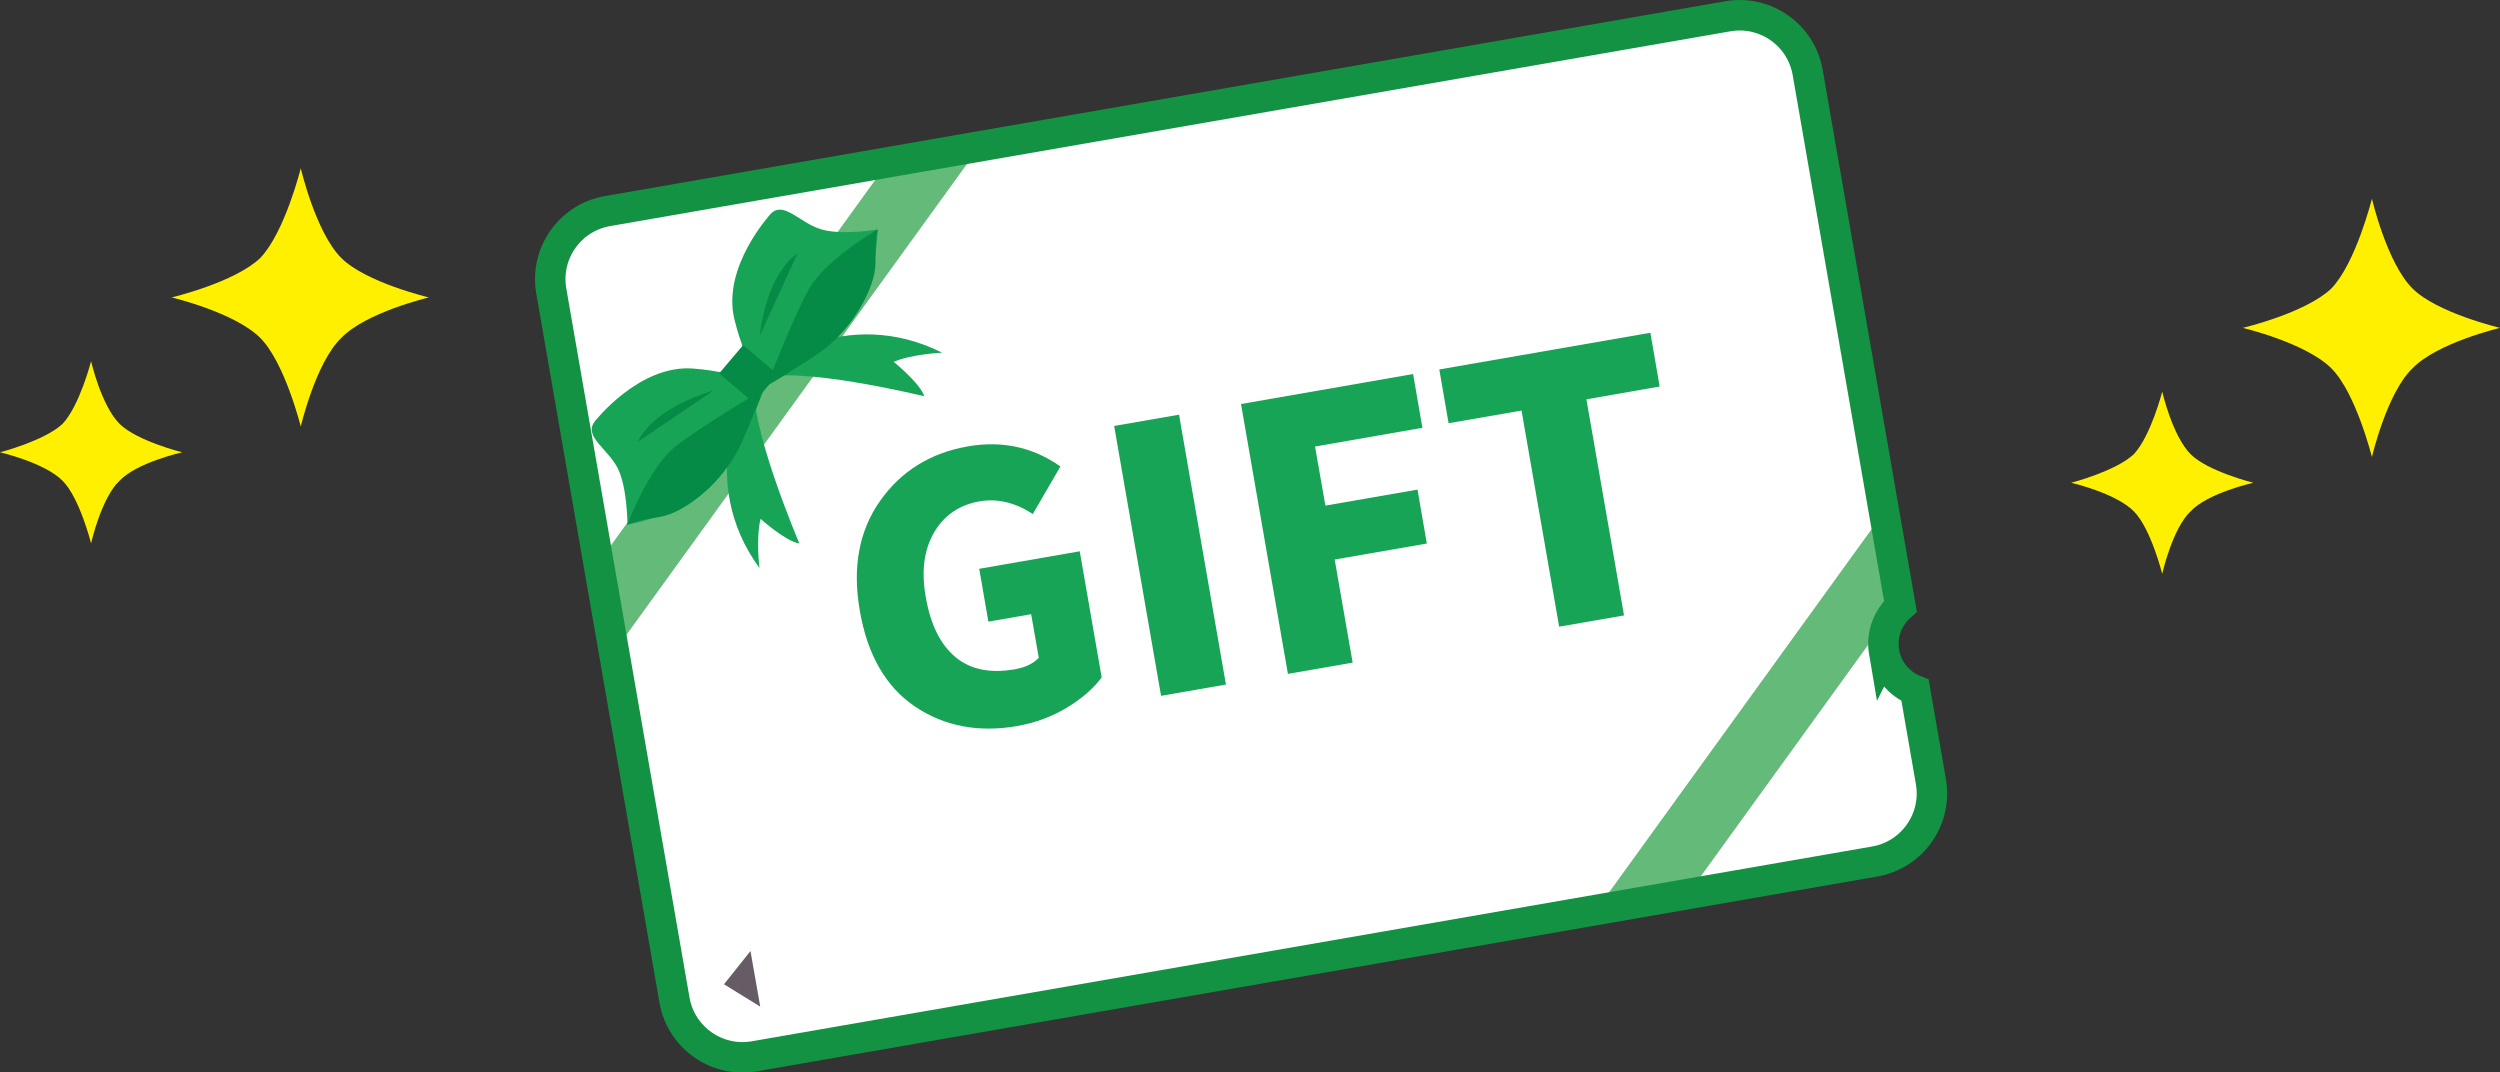
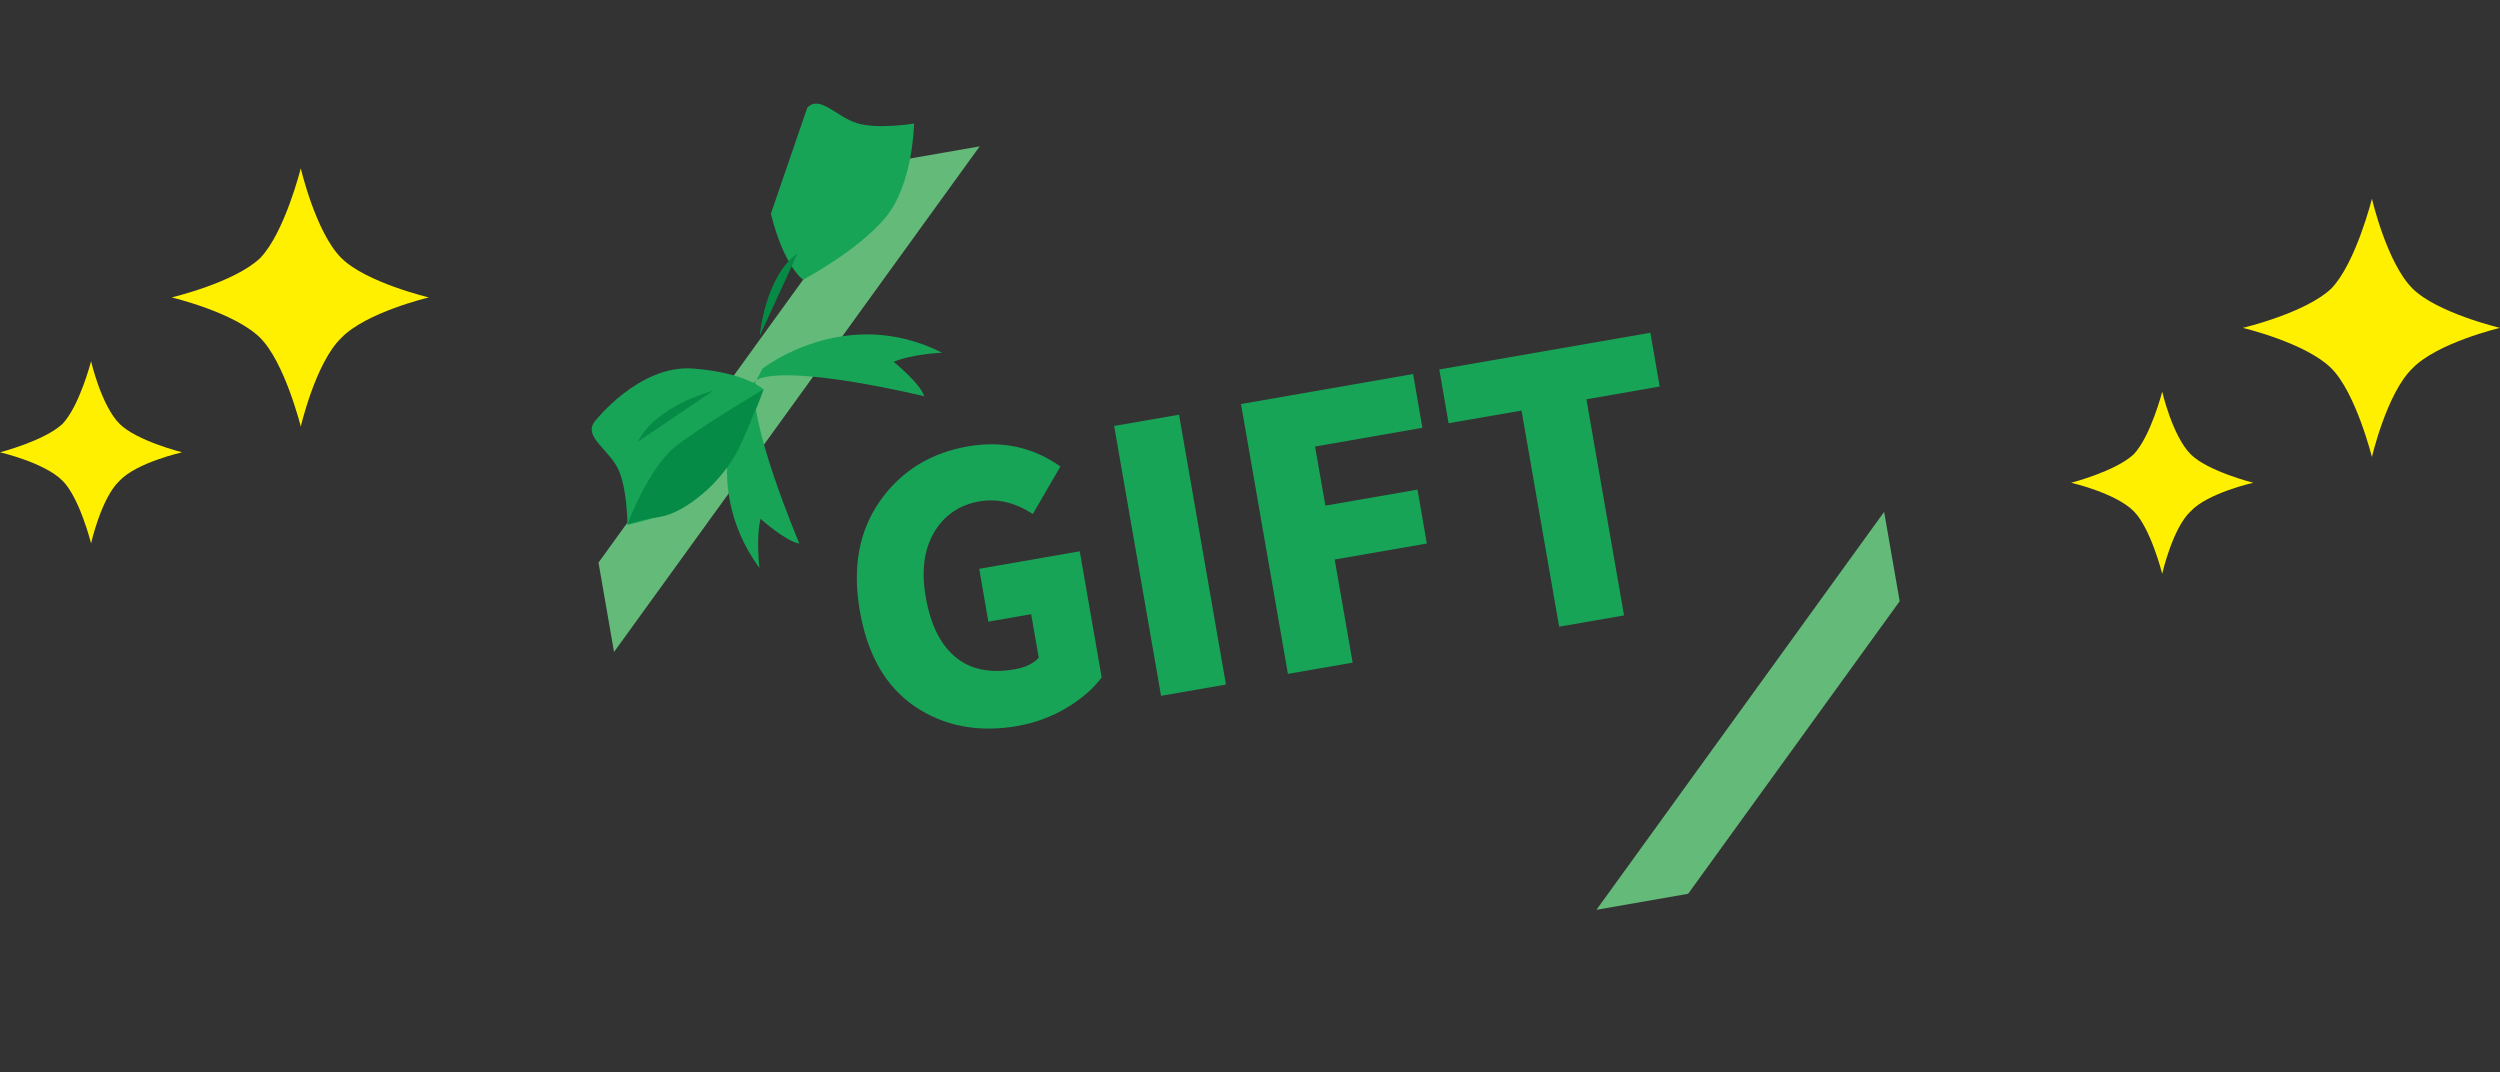
<svg xmlns="http://www.w3.org/2000/svg" id="_レイヤー_1" viewBox="0 0 164.16 70.42">
  <rect x="0" y="0" width="164.16" height="70.42" fill="#333333" stroke="none" />
-   <path d="M123.72,42.84c-.2-1.17.24-2.3,1.07-3.03l-6.09-35.05c-.43-2.47-2.78-4.12-5.25-3.69L39.89,13.86c-2.47.43-4.12,2.78-3.69,5.25l8.09,46.56c.43,2.47,2.78,4.12,5.25,3.69l73.56-12.79c2.47-.43,4.12-2.78,3.69-5.25l-1.04-5.99c-1.03-.41-1.83-1.32-2.03-2.49Z" style="fill:#fff;" />
  <polygon points="40.32 42.81 64.33 9.61 58.31 10.66 39.3 36.94 40.32 42.81" style="fill:#63ba79;" />
-   <polygon points="47.54 64.63 49.92 66.1 49.28 62.45 47.54 64.63" style="fill:#655c65;" />
  <path d="M66.83,47.67c-2.57.45-4.82.02-6.74-1.27-1.92-1.3-3.13-3.39-3.63-6.29-.5-2.85-.05-5.26,1.33-7.22,1.38-1.96,3.31-3.15,5.77-3.58,2.25-.39,4.27.05,6.07,1.32l-1.81,3.12c-1.17-.76-2.34-1.03-3.5-.83-1.33.23-2.33.92-2.99,2.05-.66,1.14-.84,2.55-.54,4.24.31,1.8.96,3.11,1.94,3.93.98.82,2.28,1.09,3.89.81.7-.12,1.23-.37,1.59-.76l-.5-2.86-2.81.49-.6-3.47,6.6-1.15,1.44,8.28c-.54.73-1.31,1.4-2.29,1.99-.98.59-2.06.99-3.24,1.2Z" style="fill:#18a457;" />
  <path d="M76.24,45.69l-3.08-17.72,4.26-.74,3.08,17.72-4.26.74Z" style="fill:#18a457;" />
  <path d="M84.57,44.25l-3.08-17.72,11.3-1.97.61,3.53-7.05,1.23.68,3.88,6.05-1.05.61,3.54-6.05,1.05,1.18,6.77-4.26.74Z" style="fill:#18a457;" />
  <path d="M102.38,41.15l-2.47-14.19-4.79.83-.61-3.53,13.86-2.41.61,3.53-4.81.84,2.47,14.19-4.26.74Z" style="fill:#18a457;" />
  <path d="M48.98,25.48s-3.33,6.05.89,11.82c0,0-.24-1.93.07-3.23,0,0,1.65,1.48,2.55,1.62,0,0-3.52-8.25-2.87-10.68l-.64.48Z" style="fill:#18a457;" />
  <path d="M50.06,24.21s5.42-4.27,11.8-1.05c0,0-1.95.08-3.18.6,0,0,1.73,1.39,2.01,2.26,0,0-8.71-2.13-11-1.09l.37-.71Z" style="fill:#18a457;" />
  <path d="M39.03,27.7s2.92-3.77,6.48-3.5c3.55.28,4.63,1.38,4.63,1.38,0,0-1.28,3.84-3.15,6.01-1.87,2.17-5.79,2.87-5.79,2.87,0,0,0-2.45-.64-3.72-.65-1.27-2.23-2.07-1.53-3.03Z" style="fill:#18a457;" />
  <path d="M41.19,34.45s1.41-3.77,3.18-5.15c1.77-1.38,5.76-3.73,5.76-3.73,0,0-.73,1.96-1.53,3.7-1.09,2.35-3.61,4.41-5.27,4.67-1.66.26-2.13.51-2.13.51Z" style="fill:#068b46;" />
  <path d="M46.83,25.66s-3.76.95-4.95,3.35" style="fill:#068b46;" />
-   <path d="M50.62,14.03s-3.25,3.5-2.39,6.96c.85,3.46,2.11,4.34,2.11,4.34,0,0,3.58-1.89,5.41-4.08,1.83-2.2,1.88-6.18,1.88-6.18,0,0-2.42.41-3.77-.03-1.36-.43-2.41-1.86-3.24-1.01Z" style="fill:#18a457;" />
-   <path d="M57.64,15.06s-3.49,2-4.56,3.98c-1.07,1.97-2.74,6.29-2.74,6.29,0,0,1.81-1.04,3.4-2.12,2.14-1.45,3.76-4.28,3.75-5.96-.01-1.68.15-2.19.15-2.19Z" style="fill:#068b46;" />
+   <path d="M50.62,14.03c.85,3.46,2.11,4.34,2.11,4.34,0,0,3.58-1.89,5.41-4.08,1.83-2.2,1.88-6.18,1.88-6.18,0,0-2.42.41-3.77-.03-1.36-.43-2.41-1.86-3.24-1.01Z" style="fill:#18a457;" />
  <path d="M49.89,22.05s.32-3.86,2.49-5.43" style="fill:#068b46;" />
-   <rect x="47.93" y="23.06" width="2.44" height="2.98" transform="translate(-1.37 46.15) rotate(-49.69)" style="fill:#068b46;" />
  <polygon points="123.72 33.61 104.83 59.74 110.85 58.69 124.74 39.48 123.72 33.61" style="fill:#63ba79;" />
-   <path d="M123.72,42.84c-.2-1.17.24-2.3,1.07-3.03l-6.09-35.05c-.43-2.47-2.78-4.12-5.25-3.69L39.89,13.86c-2.47.43-4.12,2.78-3.69,5.25l8.09,46.56c.43,2.47,2.78,4.12,5.25,3.69l73.56-12.79c2.47-.43,4.12-2.78,3.69-5.25l-1.04-5.99c-1.03-.41-1.83-1.32-2.03-2.49Z" style="fill:none; stroke:#149243; stroke-width:2px;" />
  <path d="M5.98,23.72s-.75,2.92-1.87,4.11c-1.2,1.12-4.11,1.87-4.11,1.87,0,0,2.92.67,4.11,1.87,1.12,1.12,1.87,4.11,1.87,4.11,0,0,.67-2.99,1.87-4.11,1.12-1.2,4.11-1.87,4.11-1.87,0,0-2.99-.75-4.11-1.87-1.2-1.2-1.87-4.11-1.87-4.11h0ZM19.75,11.05s-1.05,4.21-2.66,5.89c-1.68,1.61-5.82,2.59-5.82,2.59,0,0,4.14.98,5.82,2.66,1.61,1.61,2.66,5.82,2.66,5.82,0,0,.98-4.21,2.66-5.82,1.61-1.68,5.75-2.66,5.75-2.66,0,0-4.14-.98-5.75-2.59-1.68-1.68-2.66-5.89-2.66-5.89h0Z" style="fill:#fff000; fill-rule:evenodd;" />
  <path d="M141.98,25.72s-.75,2.92-1.87,4.11c-1.2,1.12-4.11,1.87-4.11,1.87,0,0,2.92.67,4.11,1.87,1.12,1.12,1.87,4.11,1.87,4.11,0,0,.67-2.99,1.87-4.11,1.12-1.2,4.11-1.87,4.11-1.87,0,0-2.99-.75-4.11-1.87-1.2-1.2-1.87-4.11-1.87-4.11h0ZM155.75,13.05s-1.05,4.21-2.66,5.89c-1.68,1.61-5.82,2.59-5.82,2.59,0,0,4.14.98,5.82,2.66,1.61,1.61,2.66,5.82,2.66,5.82,0,0,.98-4.21,2.66-5.82,1.61-1.68,5.75-2.66,5.75-2.66,0,0-4.14-.98-5.75-2.59-1.68-1.68-2.66-5.89-2.66-5.89h0Z" style="fill:#fff000; fill-rule:evenodd;" />
</svg>